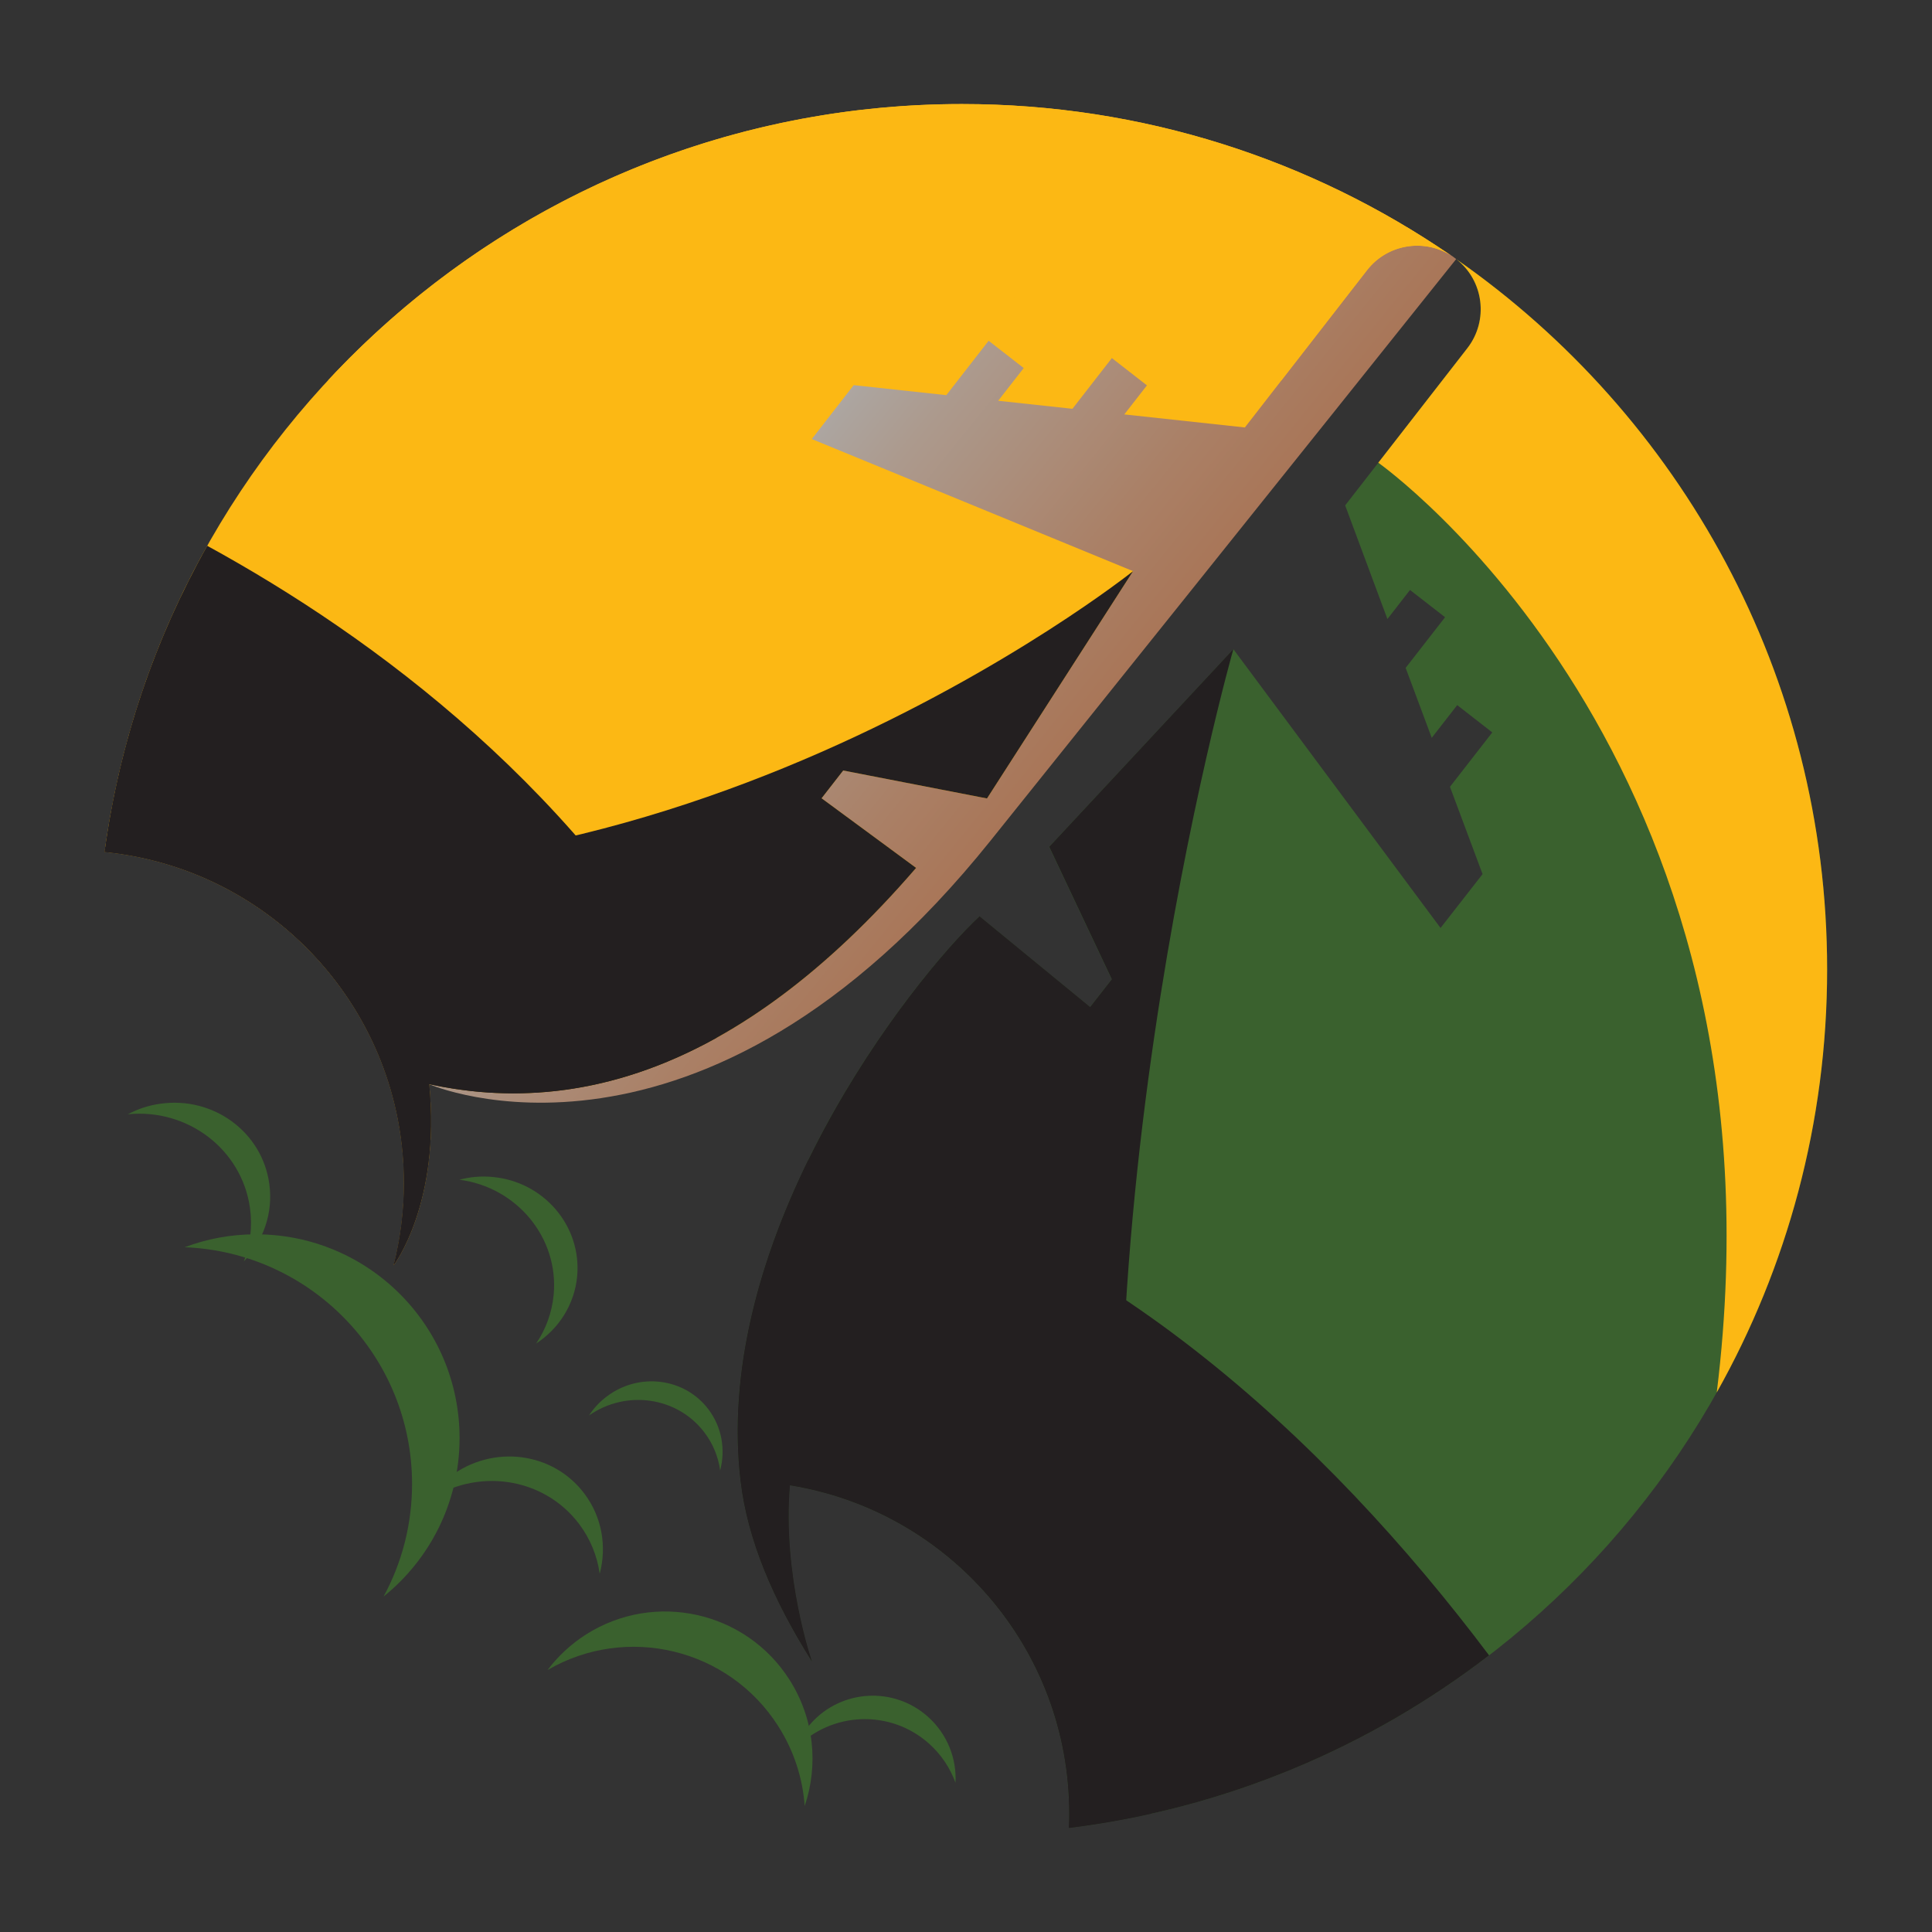
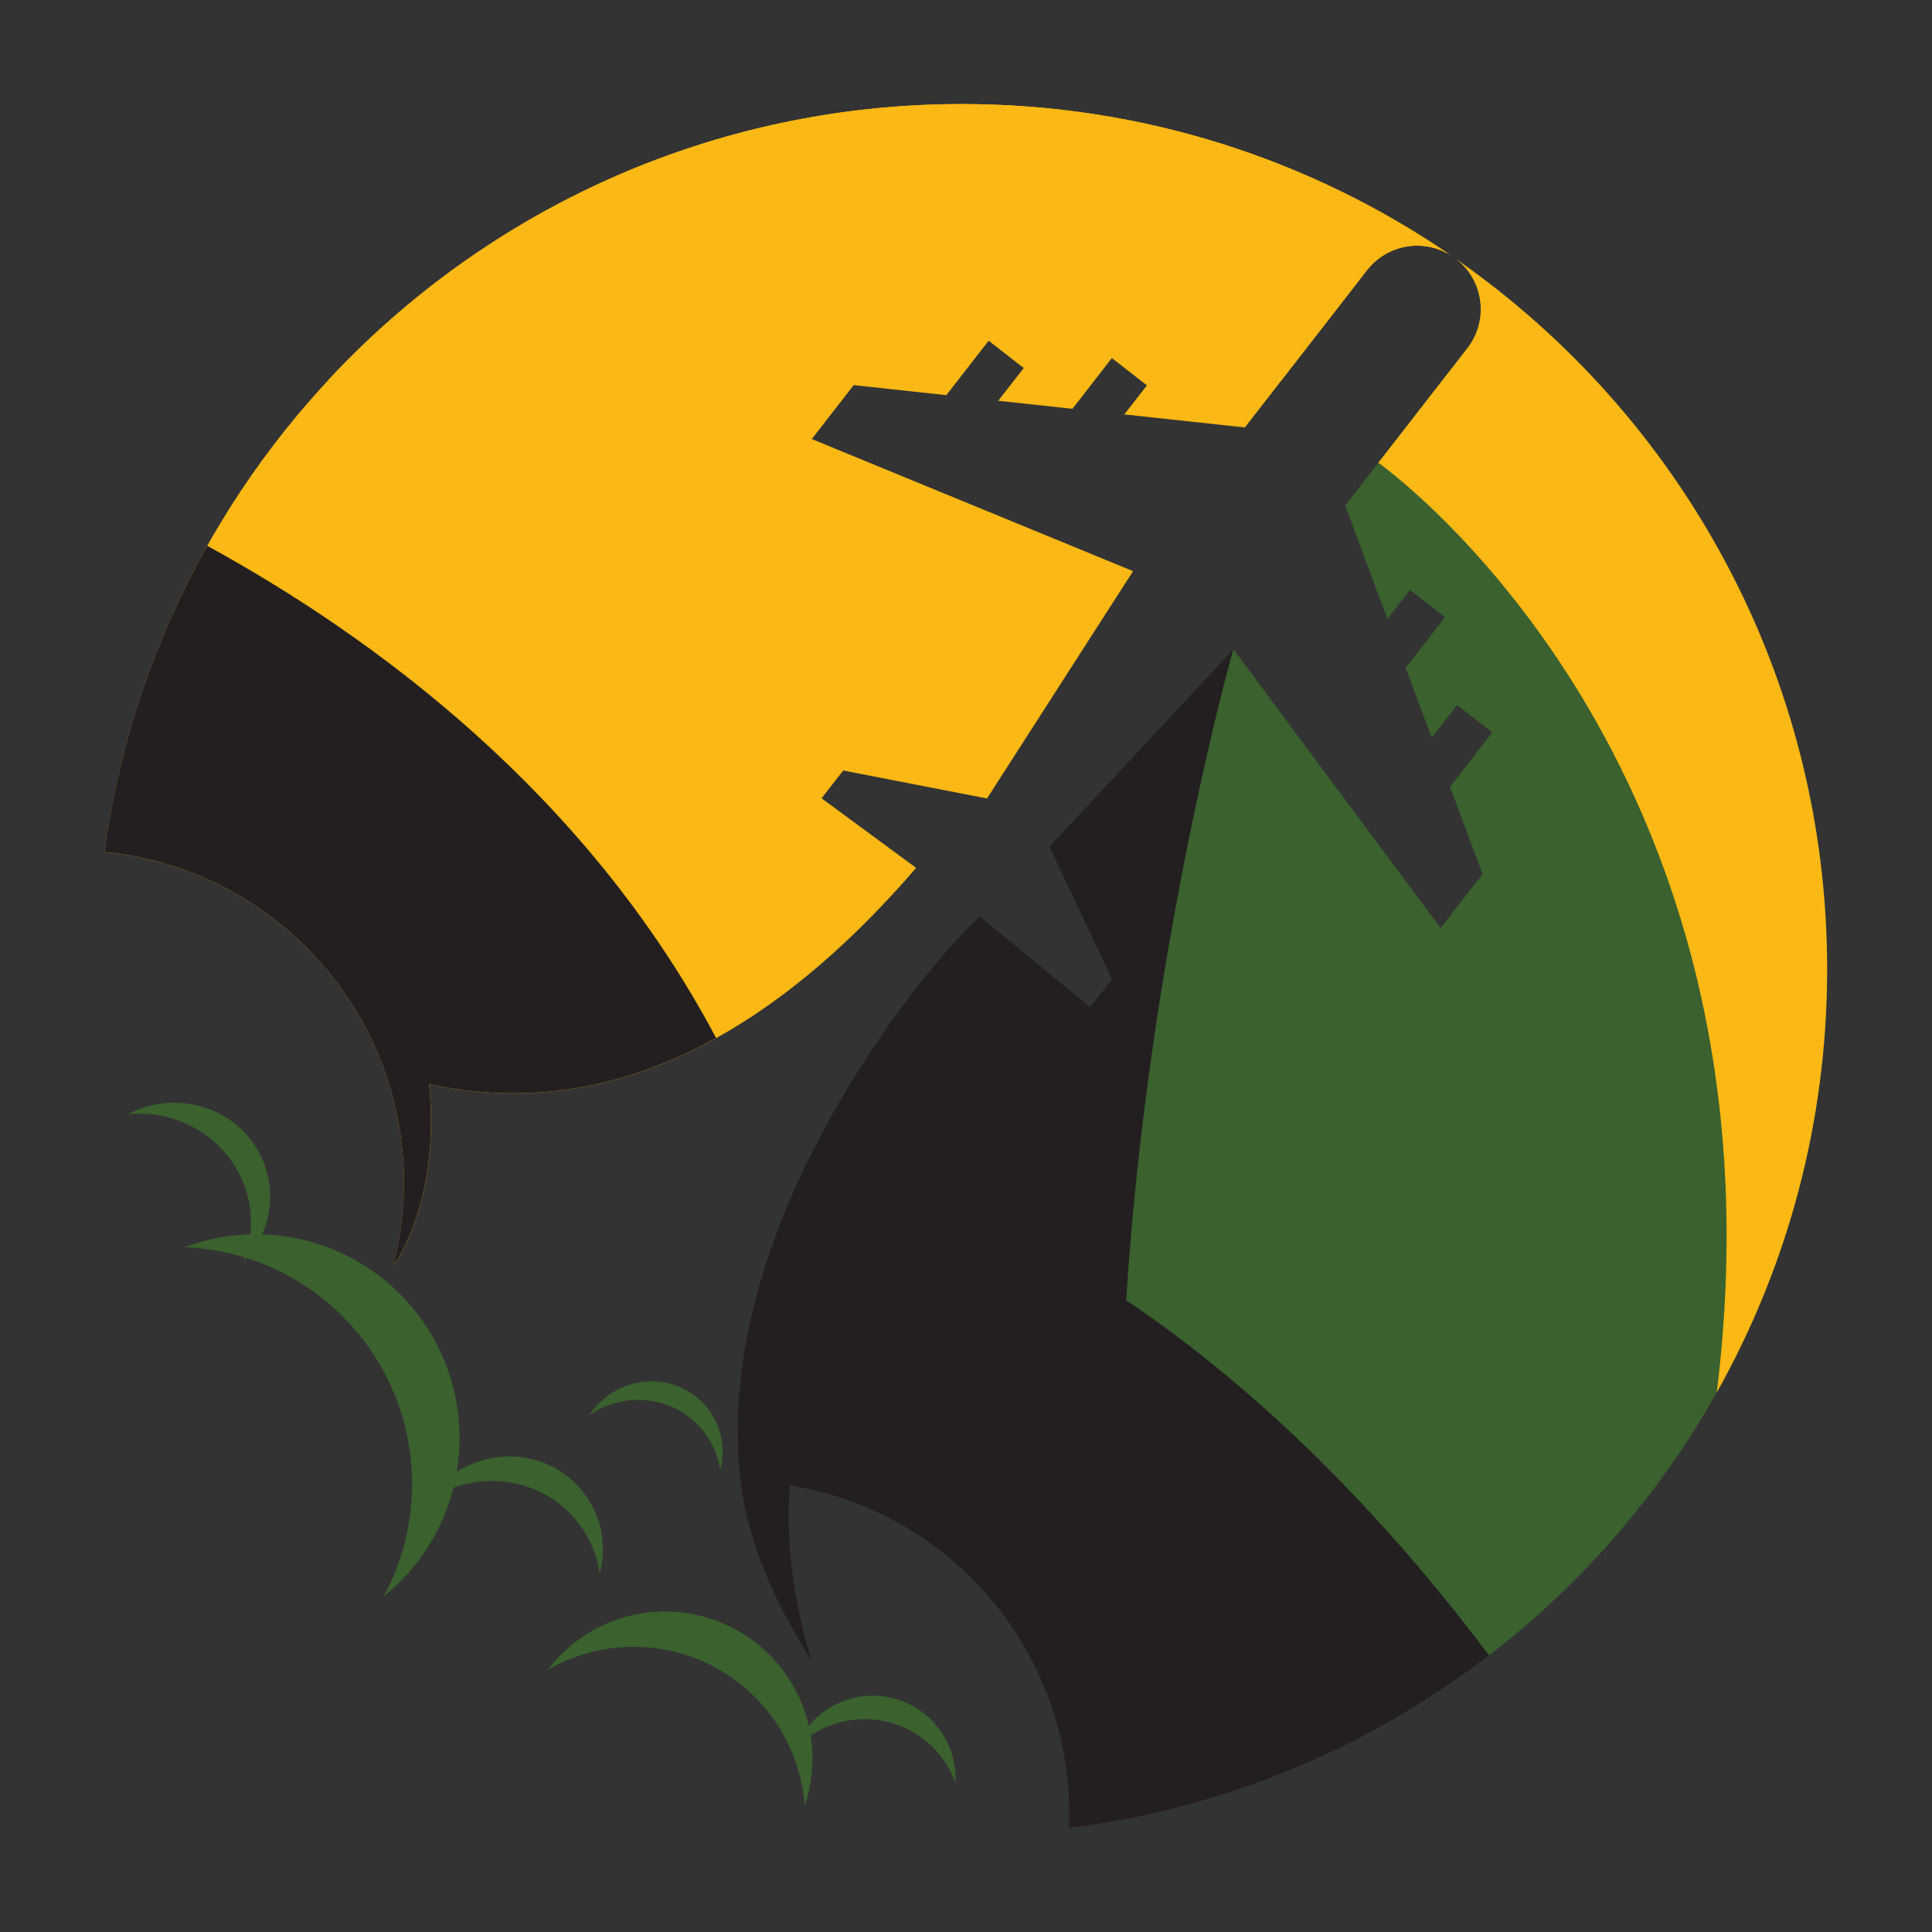
<svg xmlns="http://www.w3.org/2000/svg" version="1.1" id="Calque_1" x="0px" y="0px" width="32px" height="32px" viewBox="0 0 32 32" enable-background="new 0 0 32 32" xml:space="preserve">
  <rect x="0" y="0" width="32" height="32" fill="#333333" stroke="none" />
  <defs>
    <filter id="Adobe_OpacityMaskFilter" filterUnits="userSpaceOnUse" x="7.109" y="3.542" width="17.01" height="14.723">
      <feFlood style="flood-color:white;flood-opacity:1" result="back" />
      <feBlend in="SourceGraphic" in2="back" mode="normal" />
    </filter>
  </defs>
  <mask maskUnits="userSpaceOnUse" x="7.109" y="3.542" width="17.01" height="14.723" id="SVGID_1_">
    <g filter="url(#Adobe_OpacityMaskFilter)">
      <defs>
        <filter id="Adobe_OpacityMaskFilter_1_" filterUnits="userSpaceOnUse" x="7.109" y="3.542" width="17.01" height="14.723">
          <feFlood style="flood-color:white;flood-opacity:1" result="back" />
          <feBlend in="SourceGraphic" in2="back" mode="normal" />
        </filter>
      </defs>
      <mask maskUnits="userSpaceOnUse" x="7.109" y="3.542" width="17.01" height="14.723" id="SVGID_1_">
        <g filter="url(#Adobe_OpacityMaskFilter_1_)">
			</g>
      </mask>
      <linearGradient id="SVGID_2_" gradientUnits="userSpaceOnUse" x1="23.361" y1="17.395" x2="11.777" y2="8.02">
        <stop offset="0" style="stop-color:#FFFFFF" />
        <stop offset="0.085" style="stop-color:#F6F6F6" />
        <stop offset="0.225" style="stop-color:#DDDDDD" />
        <stop offset="0.404" style="stop-color:#B4B4B4" />
        <stop offset="0.613" style="stop-color:#7B7B7B" />
        <stop offset="0.846" style="stop-color:#333333" />
        <stop offset="1" style="stop-color:#000000" />
      </linearGradient>
      <path mask="url(#SVGID_1_)" fill="url(#SVGID_2_)" d="M7.109,17.958c0,0,4.49,1.96,9.3-4.037c4.831-6.022,7.71-9.63,7.71-9.63    s-1.015-0.857-3.194-0.738c-2.18,0.12-5.919-0.508-8.707,3.927C9.429,11.913,8.908,17.062,7.109,17.958z" />
    </g>
  </mask>
  <linearGradient id="SVGID_3_" gradientUnits="userSpaceOnUse" x1="23.361" y1="17.395" x2="11.777" y2="8.02">
    <stop offset="0" style="stop-color:#F16A24" />
    <stop offset="0.086" style="stop-color:#F27029" />
    <stop offset="0.228" style="stop-color:#F37D3C" />
    <stop offset="0.408" style="stop-color:#F6945C" />
    <stop offset="0.621" style="stop-color:#FAB489" />
    <stop offset="0.856" style="stop-color:#FDDFCA" />
    <stop offset="1" style="stop-color:#FFFFFF" />
  </linearGradient>
-   <path opacity="0.6" fill="url(#SVGID_3_)" d="M7.109,17.958c0,0,4.49,1.96,9.3-4.037c4.831-6.022,7.71-9.63,7.71-9.63  s-1.015-0.857-3.194-0.738c-2.18,0.12-5.919-0.508-8.707,3.927C9.429,11.913,8.908,17.062,7.109,17.958z" />
  <g>
    <path fill="#3A612E" d="M4.238,20.444c-0.416,0-0.813,0.076-1.18,0.214c2.093,0.082,3.767,1.806,3.767,3.921   c0,0.675-0.171,1.312-0.472,1.865c0.767-0.617,1.259-1.564,1.259-2.626C7.611,21.954,6.101,20.444,4.238,20.444z" />
    <path fill="#3A612E" d="M9.706,27.072c-0.253,0.162-0.466,0.362-0.637,0.589c1.31-0.763,3-0.361,3.822,0.931   c0.262,0.412,0.405,0.866,0.437,1.322c0.229-0.676,0.161-1.444-0.252-2.093C12.352,26.685,10.843,26.35,9.706,27.072z" />
    <path fill="#3A612E" d="M13.432,28.544c-0.112,0.126-0.197,0.267-0.255,0.416c0.593-0.613,1.569-0.653,2.211-0.08   c0.205,0.184,0.351,0.408,0.438,0.648c0.021-0.399-0.134-0.805-0.456-1.093C14.805,27.93,13.938,27.979,13.432,28.544z" />
-     <path fill="#3A612E" d="M8.156,19.494c-0.19-0.018-0.375,0-0.547,0.046c0.951,0.123,1.646,0.959,1.562,1.9   c-0.028,0.301-0.131,0.577-0.291,0.813c0.375-0.244,0.637-0.646,0.68-1.118C9.634,20.305,9.006,19.57,8.156,19.494z" />
    <path fill="#3A612E" d="M10.05,23.13c-0.12,0.089-0.218,0.197-0.294,0.314c0.619-0.43,1.465-0.309,1.913,0.284   c0.143,0.19,0.229,0.405,0.259,0.627c0.09-0.341,0.031-0.714-0.194-1.012C11.34,22.821,10.585,22.725,10.05,23.13z" />
    <path fill="#3A612E" d="M7.459,24.453c-0.158,0.117-0.287,0.26-0.388,0.415c0.817-0.567,1.931-0.408,2.521,0.374   c0.188,0.25,0.3,0.533,0.341,0.825c0.119-0.447,0.041-0.938-0.256-1.331C9.158,24.048,8.166,23.921,7.459,24.453z" />
    <path fill="#3A612E" d="M2.658,18.281c-0.195,0.026-0.377,0.088-0.541,0.175c0.989-0.1,1.886,0.579,2.023,1.549   c0.044,0.311,0.005,0.612-0.101,0.888c0.321-0.335,0.49-0.802,0.421-1.288C4.341,18.749,3.534,18.157,2.658,18.281z" />
  </g>
  <path fill="#3A612E" d="M30.263,16.055c0,7.315-5.481,13.349-12.561,14.222c0.004-0.079,0.006-0.157,0.006-0.237  c0-2.742-2.002-5.016-4.626-5.438c-0.126,1.492,0.364,2.917,0.364,2.917c-0.64-1.017-1.064-2.011-1.181-2.986  c-0.485-4.089,2.836-8.31,3.958-9.357l1.832,1.503l0.358-0.459l-1.036-2.194l3.051-3.274l3.432,4.618l0.696-0.892l-0.54-1.446  l0.701-0.901l-0.581-0.452l-0.422,0.542l-0.432-1.159l0.653-0.839l-0.581-0.451l-0.374,0.481L22.28,8.371l2.023-2.603  c0.356-0.459,0.274-1.12-0.185-1.476C27.833,6.88,30.263,11.184,30.263,16.055z" />
  <path fill="#FCB814" d="M24.029,4.229c-0.452-0.282-1.053-0.183-1.388,0.248l-2.022,2.603l-1.997-0.216l0.375-0.481l-0.581-0.452  l-0.653,0.84l-1.23-0.133l0.423-0.542l-0.581-0.452l-0.701,0.901l-1.534-0.166l-0.694,0.893l5.321,2.188l-2.419,3.765l-2.382-0.463  l-0.358,0.46l1.566,1.153c-3.019,3.501-5.798,4.074-8.065,3.583c0.192,1.972-0.589,2.999-0.589,2.999  c0.112-0.436,0.171-0.893,0.171-1.364c0-2.857-2.176-5.207-4.959-5.481c0.947-6.996,6.943-12.388,14.2-12.388  C18.937,1.724,21.725,2.649,24.029,4.229z" />
  <defs>
    <filter id="Adobe_OpacityMaskFilter_2_" filterUnits="userSpaceOnUse" x="1.732" y="9.46" width="17.036" height="11.497">
      <feFlood style="flood-color:white;flood-opacity:1" result="back" />
      <feBlend in="SourceGraphic" in2="back" mode="normal" />
    </filter>
  </defs>
  <mask maskUnits="userSpaceOnUse" x="1.732" y="9.46" width="17.036" height="11.497" id="SVGID_4_">
    <g filter="url(#Adobe_OpacityMaskFilter_2_)">
      <defs>
        <filter id="Adobe_OpacityMaskFilter_3_" filterUnits="userSpaceOnUse" x="1.732" y="9.46" width="17.036" height="11.497">
          <feFlood style="flood-color:white;flood-opacity:1" result="back" />
          <feBlend in="SourceGraphic" in2="back" mode="normal" />
        </filter>
      </defs>
      <mask maskUnits="userSpaceOnUse" x="1.732" y="9.46" width="17.036" height="11.497" id="SVGID_4_">
        <g filter="url(#Adobe_OpacityMaskFilter_3_)">
			</g>
      </mask>
      <linearGradient id="SVGID_5_" gradientUnits="userSpaceOnUse" x1="11.071" y1="31.627" x2="9.907" y2="3.503">
        <stop offset="0" style="stop-color:#FFFFFF" />
        <stop offset="0.089" style="stop-color:#F8F8F8" />
        <stop offset="0.216" style="stop-color:#E5E5E5" />
        <stop offset="0.367" style="stop-color:#C6C6C6" />
        <stop offset="0.535" style="stop-color:#9B9B9B" />
        <stop offset="0.718" style="stop-color:#646464" />
        <stop offset="0.91" style="stop-color:#222222" />
        <stop offset="1" style="stop-color:#000000" />
      </linearGradient>
      <path mask="url(#SVGID_4_)" fill="url(#SVGID_5_)" d="M1.744,14.028c-0.004,0.028-0.009,0.057-0.012,0.084    c2.783,0.274,4.959,2.624,4.959,5.481c0,0.472-0.06,0.929-0.171,1.364c0,0,0.781-1.027,0.589-2.999    c2.267,0.49,5.046-0.082,8.065-3.583l-1.566-1.153l0.358-0.46l2.382,0.463l2.419-3.765C18.768,9.46,10.654,15.934,1.744,14.028z" />
    </g>
  </mask>
  <linearGradient id="SVGID_6_" gradientUnits="userSpaceOnUse" x1="11.071" y1="31.627" x2="9.907" y2="3.503">
    <stop offset="0" style="stop-color:#231F20" />
    <stop offset="1" style="stop-color:#231F20" />
  </linearGradient>
-   <path fill="url(#SVGID_6_)" d="M1.744,14.028c-0.004,0.028-0.009,0.057-0.012,0.084c2.783,0.274,4.959,2.624,4.959,5.481  c0,0.472-0.06,0.929-0.171,1.364c0,0,0.781-1.027,0.589-2.999c2.267,0.49,5.046-0.082,8.065-3.583l-1.566-1.153l0.358-0.46  l2.382,0.463l2.419-3.765C18.768,9.46,10.654,15.934,1.744,14.028z" />
  <defs>
    <filter id="Adobe_OpacityMaskFilter_4_" filterUnits="userSpaceOnUse" x="12.218" y="10.751" width="8.211" height="19.526">
      <feFlood style="flood-color:white;flood-opacity:1" result="back" />
      <feBlend in="SourceGraphic" in2="back" mode="normal" />
    </filter>
  </defs>
  <mask maskUnits="userSpaceOnUse" x="12.218" y="10.751" width="8.211" height="19.526" id="SVGID_7_">
    <g filter="url(#Adobe_OpacityMaskFilter_4_)">
      <defs>
        <filter id="Adobe_OpacityMaskFilter_5_" filterUnits="userSpaceOnUse" x="12.218" y="10.751" width="8.211" height="19.526">
          <feFlood style="flood-color:white;flood-opacity:1" result="back" />
          <feBlend in="SourceGraphic" in2="back" mode="normal" />
        </filter>
      </defs>
      <mask maskUnits="userSpaceOnUse" x="12.218" y="10.751" width="8.211" height="19.526" id="SVGID_7_">
        <g filter="url(#Adobe_OpacityMaskFilter_5_)">
			</g>
      </mask>
      <linearGradient id="SVGID_8_" gradientUnits="userSpaceOnUse" x1="-6.071" y1="17.938" x2="29.759" y2="21.61">
        <stop offset="0" style="stop-color:#FFFFFF" />
        <stop offset="0.085" style="stop-color:#F6F6F6" />
        <stop offset="0.225" style="stop-color:#DDDDDD" />
        <stop offset="0.404" style="stop-color:#B4B4B4" />
        <stop offset="0.613" style="stop-color:#7B7B7B" />
        <stop offset="0.846" style="stop-color:#333333" />
        <stop offset="1" style="stop-color:#000000" />
      </linearGradient>
      <path mask="url(#SVGID_7_)" fill="url(#SVGID_8_)" d="M17.378,14.025l1.036,2.194l-0.358,0.459l-1.832-1.503    c-1.122,1.047-4.443,5.268-3.958,9.357c0.116,0.976,0.541,1.97,1.181,2.986c0,0-0.491-1.425-0.364-2.917    c2.624,0.422,4.626,2.695,4.626,5.438c0,0.08-0.002,0.158-0.006,0.237c0.463-0.057,0.92-0.136,1.368-0.237    c-1.683-8.61,1.358-19.289,1.358-19.289L17.378,14.025z" />
    </g>
  </mask>
  <linearGradient id="SVGID_9_" gradientUnits="userSpaceOnUse" x1="-6.071" y1="17.938" x2="29.759" y2="21.61">
    <stop offset="0" style="stop-color:#231F20" />
    <stop offset="1" style="stop-color:#231F20" />
  </linearGradient>
  <path fill="url(#SVGID_9_)" d="M17.378,14.025l1.036,2.194l-0.358,0.459l-1.832-1.503c-1.122,1.047-4.443,5.268-3.958,9.357  c0.116,0.976,0.541,1.97,1.181,2.986c0,0-0.491-1.425-0.364-2.917c2.624,0.422,4.626,2.695,4.626,5.438  c0,0.08-0.002,0.158-0.006,0.237c0.463-0.057,0.92-0.136,1.368-0.237c-1.683-8.61,1.358-19.289,1.358-19.289L17.378,14.025z" />
  <defs>
    <filter id="Adobe_OpacityMaskFilter_6_" filterUnits="userSpaceOnUse" x="12.218" y="19.219" width="12.446" height="11.059">
      <feFlood style="flood-color:white;flood-opacity:1" result="back" />
      <feBlend in="SourceGraphic" in2="back" mode="normal" />
    </filter>
  </defs>
  <mask maskUnits="userSpaceOnUse" x="12.218" y="19.219" width="12.446" height="11.059" id="SVGID_10_">
    <g filter="url(#Adobe_OpacityMaskFilter_6_)">
      <defs>
        <filter id="Adobe_OpacityMaskFilter_7_" filterUnits="userSpaceOnUse" x="12.218" y="19.219" width="12.446" height="11.059">
          <feFlood style="flood-color:white;flood-opacity:1" result="back" />
          <feBlend in="SourceGraphic" in2="back" mode="normal" />
        </filter>
      </defs>
      <mask maskUnits="userSpaceOnUse" x="12.218" y="19.219" width="12.446" height="11.059" id="SVGID_10_">
        <g filter="url(#Adobe_OpacityMaskFilter_7_)">
			</g>
      </mask>
      <linearGradient id="SVGID_11_" gradientUnits="userSpaceOnUse" x1="11.381" y1="64.113" x2="21.234" y2="9.829">
        <stop offset="0" style="stop-color:#FFFFFF" />
        <stop offset="0.085" style="stop-color:#F6F6F6" />
        <stop offset="0.225" style="stop-color:#DDDDDD" />
        <stop offset="0.404" style="stop-color:#B4B4B4" />
        <stop offset="0.613" style="stop-color:#7B7B7B" />
        <stop offset="0.846" style="stop-color:#333333" />
        <stop offset="1" style="stop-color:#000000" />
      </linearGradient>
-       <path mask="url(#SVGID_10_)" fill="url(#SVGID_11_)" d="M24.664,27.418c-2.694-3.583-6.56-7.182-11.28-8.199    c-0.78,1.596-1.337,3.468-1.118,5.314c0.116,0.976,0.541,1.97,1.181,2.986c0,0-0.491-1.425-0.364-2.917    c2.624,0.422,4.626,2.695,4.626,5.438c0,0.08-0.002,0.158-0.006,0.237C20.303,29.957,22.688,28.939,24.664,27.418z" />
    </g>
  </mask>
  <linearGradient id="SVGID_12_" gradientUnits="userSpaceOnUse" x1="11.381" y1="64.113" x2="21.234" y2="9.829">
    <stop offset="0" style="stop-color:#231F20" />
    <stop offset="1" style="stop-color:#231F20" />
  </linearGradient>
  <path fill="url(#SVGID_12_)" d="M24.664,27.418c-2.694-3.583-6.56-7.182-11.28-8.199c-0.78,1.596-1.337,3.468-1.118,5.314  c0.116,0.976,0.541,1.97,1.181,2.986c0,0-0.491-1.425-0.364-2.917c2.624,0.422,4.626,2.695,4.626,5.438  c0,0.08-0.002,0.158-0.006,0.237C20.303,29.957,22.688,28.939,24.664,27.418z" />
  <defs>
    <filter id="Adobe_OpacityMaskFilter_8_" filterUnits="userSpaceOnUse" x="1.732" y="9.041" width="10.129" height="11.917">
      <feFlood style="flood-color:white;flood-opacity:1" result="back" />
      <feBlend in="SourceGraphic" in2="back" mode="normal" />
    </filter>
  </defs>
  <mask maskUnits="userSpaceOnUse" x="1.732" y="9.041" width="10.129" height="11.917" id="SVGID_13_">
    <g filter="url(#Adobe_OpacityMaskFilter_8_)">
      <defs>
        <filter id="Adobe_OpacityMaskFilter_9_" filterUnits="userSpaceOnUse" x="1.732" y="9.041" width="10.129" height="11.917">
          <feFlood style="flood-color:white;flood-opacity:1" result="back" />
          <feBlend in="SourceGraphic" in2="back" mode="normal" />
        </filter>
      </defs>
      <mask maskUnits="userSpaceOnUse" x="1.732" y="9.041" width="10.129" height="11.917" id="SVGID_13_">
        <g filter="url(#Adobe_OpacityMaskFilter_9_)">
			</g>
      </mask>
      <linearGradient id="SVGID_14_" gradientUnits="userSpaceOnUse" x1="0.106" y1="27.885" x2="12.08" y2="4.416">
        <stop offset="0" style="stop-color:#FFFFFF" />
        <stop offset="0.085" style="stop-color:#F6F6F6" />
        <stop offset="0.225" style="stop-color:#DDDDDD" />
        <stop offset="0.404" style="stop-color:#B4B4B4" />
        <stop offset="0.613" style="stop-color:#7B7B7B" />
        <stop offset="0.846" style="stop-color:#333333" />
        <stop offset="1" style="stop-color:#000000" />
      </linearGradient>
      <path mask="url(#SVGID_13_)" fill="url(#SVGID_14_)" d="M11.861,17.193c-2.157-4.073-5.697-6.657-8.429-8.153    c-0.865,1.537-1.455,3.25-1.701,5.071c2.783,0.274,4.959,2.624,4.959,5.481c0,0.472-0.06,0.929-0.171,1.364    c0,0,0.781-1.027,0.589-2.999C8.517,18.263,10.123,18.156,11.861,17.193z" />
    </g>
  </mask>
  <linearGradient id="SVGID_15_" gradientUnits="userSpaceOnUse" x1="0.106" y1="27.885" x2="12.08" y2="4.416">
    <stop offset="0" style="stop-color:#231F20" />
    <stop offset="1" style="stop-color:#231F20" />
  </linearGradient>
  <path fill="url(#SVGID_15_)" d="M11.861,17.193c-2.157-4.073-5.697-6.657-8.429-8.153c-0.865,1.537-1.455,3.25-1.701,5.071  c2.783,0.274,4.959,2.624,4.959,5.481c0,0.472-0.06,0.929-0.171,1.364c0,0,0.781-1.027,0.589-2.999  C8.517,18.263,10.123,18.156,11.861,17.193z" />
  <g>
    <defs>
      <filter id="Adobe_OpacityMaskFilter_10_" filterUnits="userSpaceOnUse" x="5.431" y="1.724" width="18.598" height="4.579">
        <feFlood style="flood-color:white;flood-opacity:1" result="back" />
        <feBlend in="SourceGraphic" in2="back" mode="normal" />
      </filter>
    </defs>
    <mask maskUnits="userSpaceOnUse" x="5.431" y="1.724" width="18.598" height="4.579" id="SVGID_16_">
      <g filter="url(#Adobe_OpacityMaskFilter_10_)">
        <defs>
          <filter id="Adobe_OpacityMaskFilter_11_" filterUnits="userSpaceOnUse" x="5.431" y="1.724" width="18.598" height="4.579">
            <feFlood style="flood-color:white;flood-opacity:1" result="back" />
            <feBlend in="SourceGraphic" in2="back" mode="normal" />
          </filter>
        </defs>
        <mask maskUnits="userSpaceOnUse" x="5.431" y="1.724" width="18.598" height="4.579" id="SVGID_16_">
          <g filter="url(#Adobe_OpacityMaskFilter_11_)">
				</g>
        </mask>
        <linearGradient id="SVGID_17_" gradientUnits="userSpaceOnUse" x1="15.448" y1="-13.769" x2="14.318" y2="16.193">
          <stop offset="0" style="stop-color:#FFFFFF" />
          <stop offset="1" style="stop-color:#000000" />
        </linearGradient>
        <path mask="url(#SVGID_16_)" fill="url(#SVGID_17_)" d="M5.431,6.302c5.137-2.281,10.612-2.25,15.792-0.001l1.418-1.825     c0.335-0.431,0.936-0.53,1.388-0.248c-2.305-1.58-5.093-2.505-8.098-2.505C11.783,1.724,8.048,3.486,5.431,6.302z" />
      </g>
    </mask>
    <path fill="#FCB814" d="M5.431,6.302c5.137-2.281,10.612-2.25,15.792-0.001l1.418-1.825c0.335-0.431,0.936-0.53,1.388-0.248   c-2.305-1.58-5.093-2.505-8.098-2.505C11.783,1.724,8.048,3.486,5.431,6.302z" />
    <defs>
      <filter id="Adobe_OpacityMaskFilter_12_" filterUnits="userSpaceOnUse" x="22.829" y="4.292" width="7.434" height="18.772">
        <feFlood style="flood-color:white;flood-opacity:1" result="back" />
        <feBlend in="SourceGraphic" in2="back" mode="normal" />
      </filter>
    </defs>
    <mask maskUnits="userSpaceOnUse" x="22.829" y="4.292" width="7.434" height="18.772" id="SVGID_18_">
      <g filter="url(#Adobe_OpacityMaskFilter_12_)">
        <defs>
          <filter id="Adobe_OpacityMaskFilter_13_" filterUnits="userSpaceOnUse" x="22.829" y="4.292" width="7.434" height="18.772">
            <feFlood style="flood-color:white;flood-opacity:1" result="back" />
            <feBlend in="SourceGraphic" in2="back" mode="normal" />
          </filter>
        </defs>
        <mask maskUnits="userSpaceOnUse" x="22.829" y="4.292" width="7.434" height="18.772" id="SVGID_18_">
          <g filter="url(#Adobe_OpacityMaskFilter_13_)">
				</g>
        </mask>
        <linearGradient id="SVGID_19_" gradientUnits="userSpaceOnUse" x1="41.344" y1="4.664" x2="18.231" y2="18.493">
          <stop offset="0" style="stop-color:#FFFFFF" />
          <stop offset="1" style="stop-color:#000000" />
        </linearGradient>
        <path mask="url(#SVGID_18_)" fill="url(#SVGID_19_)" d="M28.435,23.063c1.164-2.072,1.828-4.463,1.828-7.008     c0-4.871-2.43-9.175-6.144-11.764c0.459,0.356,0.541,1.017,0.185,1.476l-1.475,1.897l0,0     C22.829,7.665,29.734,12.525,28.435,23.063z" />
      </g>
    </mask>
    <path fill="#FCB814" d="M28.435,23.063c1.164-2.072,1.828-4.463,1.828-7.008c0-4.871-2.43-9.175-6.144-11.764   c0.459,0.356,0.541,1.017,0.185,1.476l-1.475,1.897l0,0C22.829,7.665,29.734,12.525,28.435,23.063z" />
  </g>
</svg>